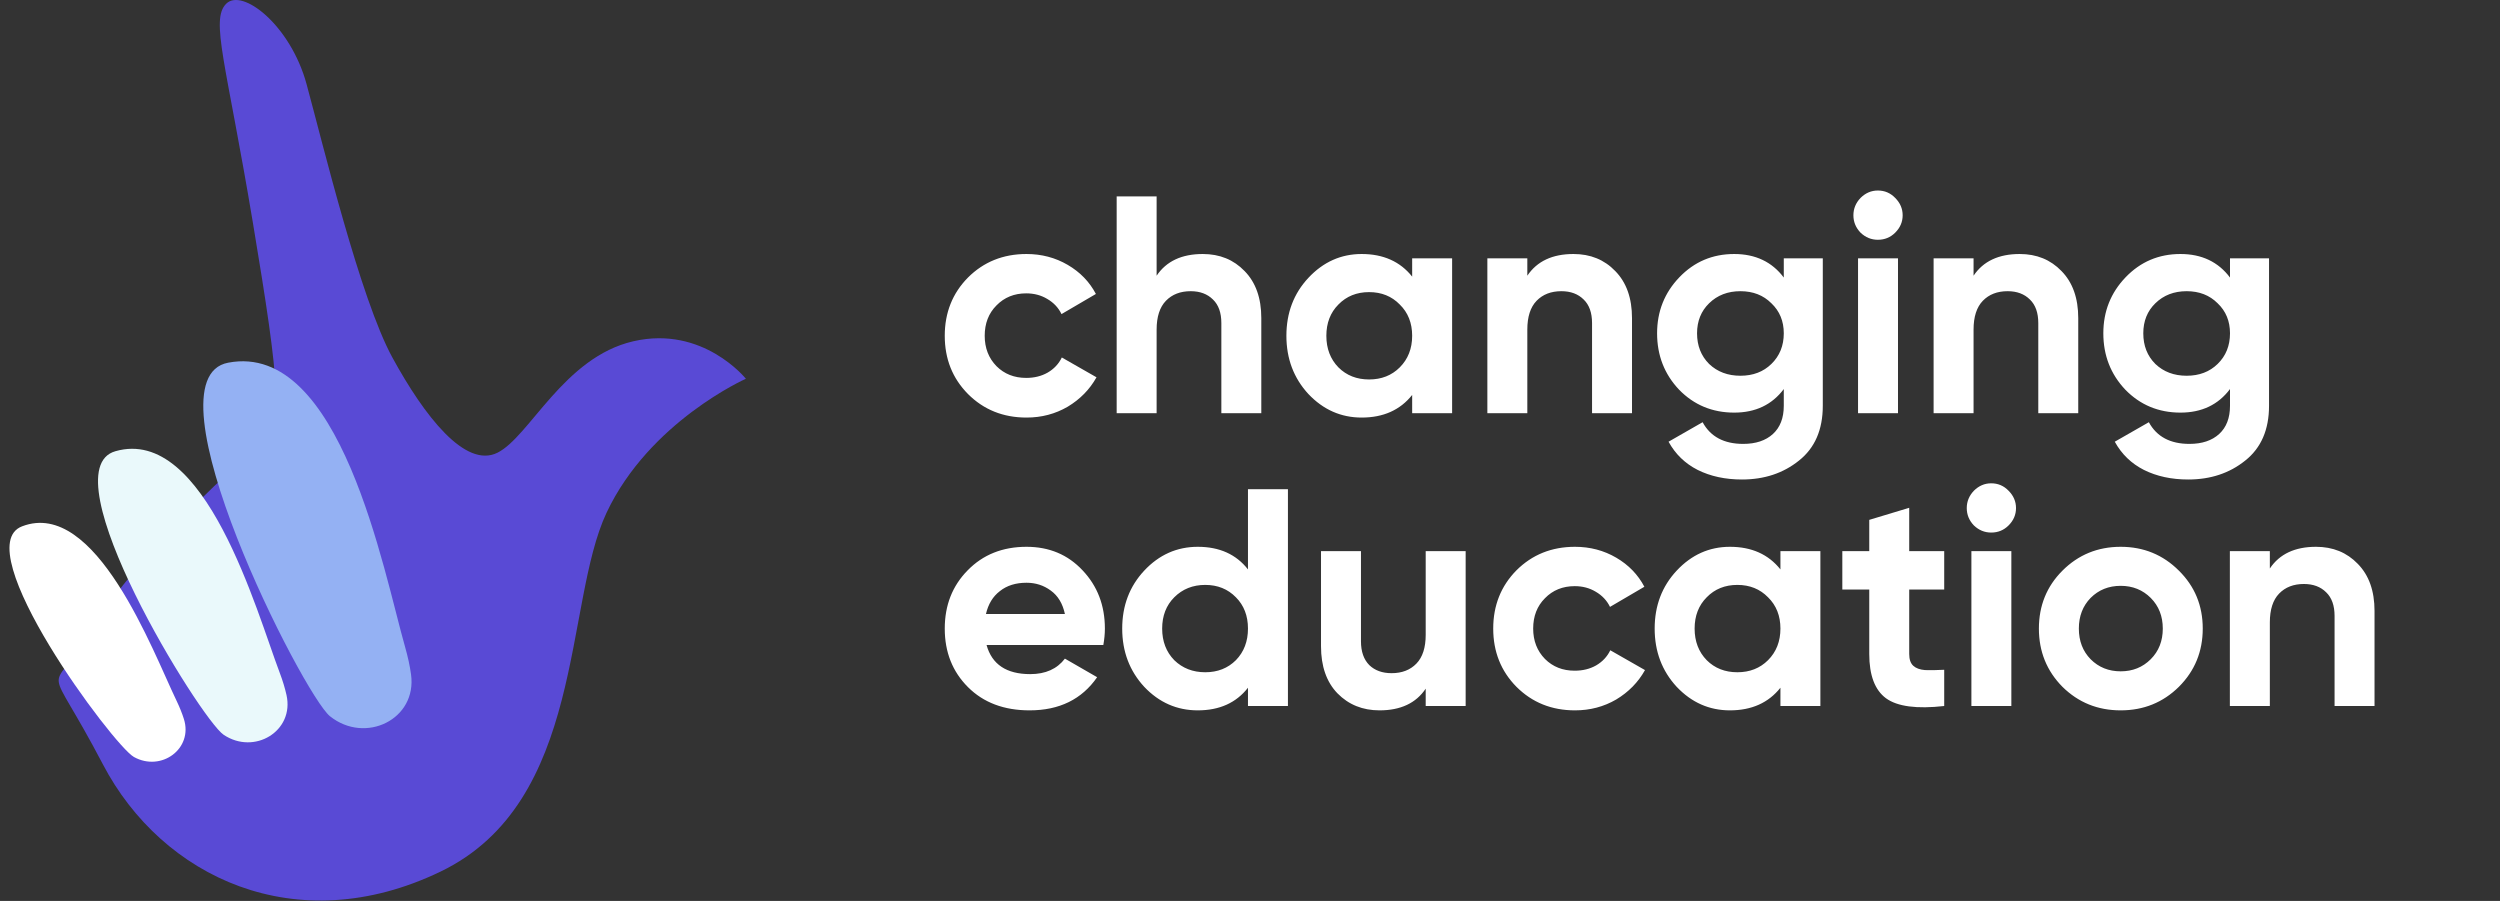
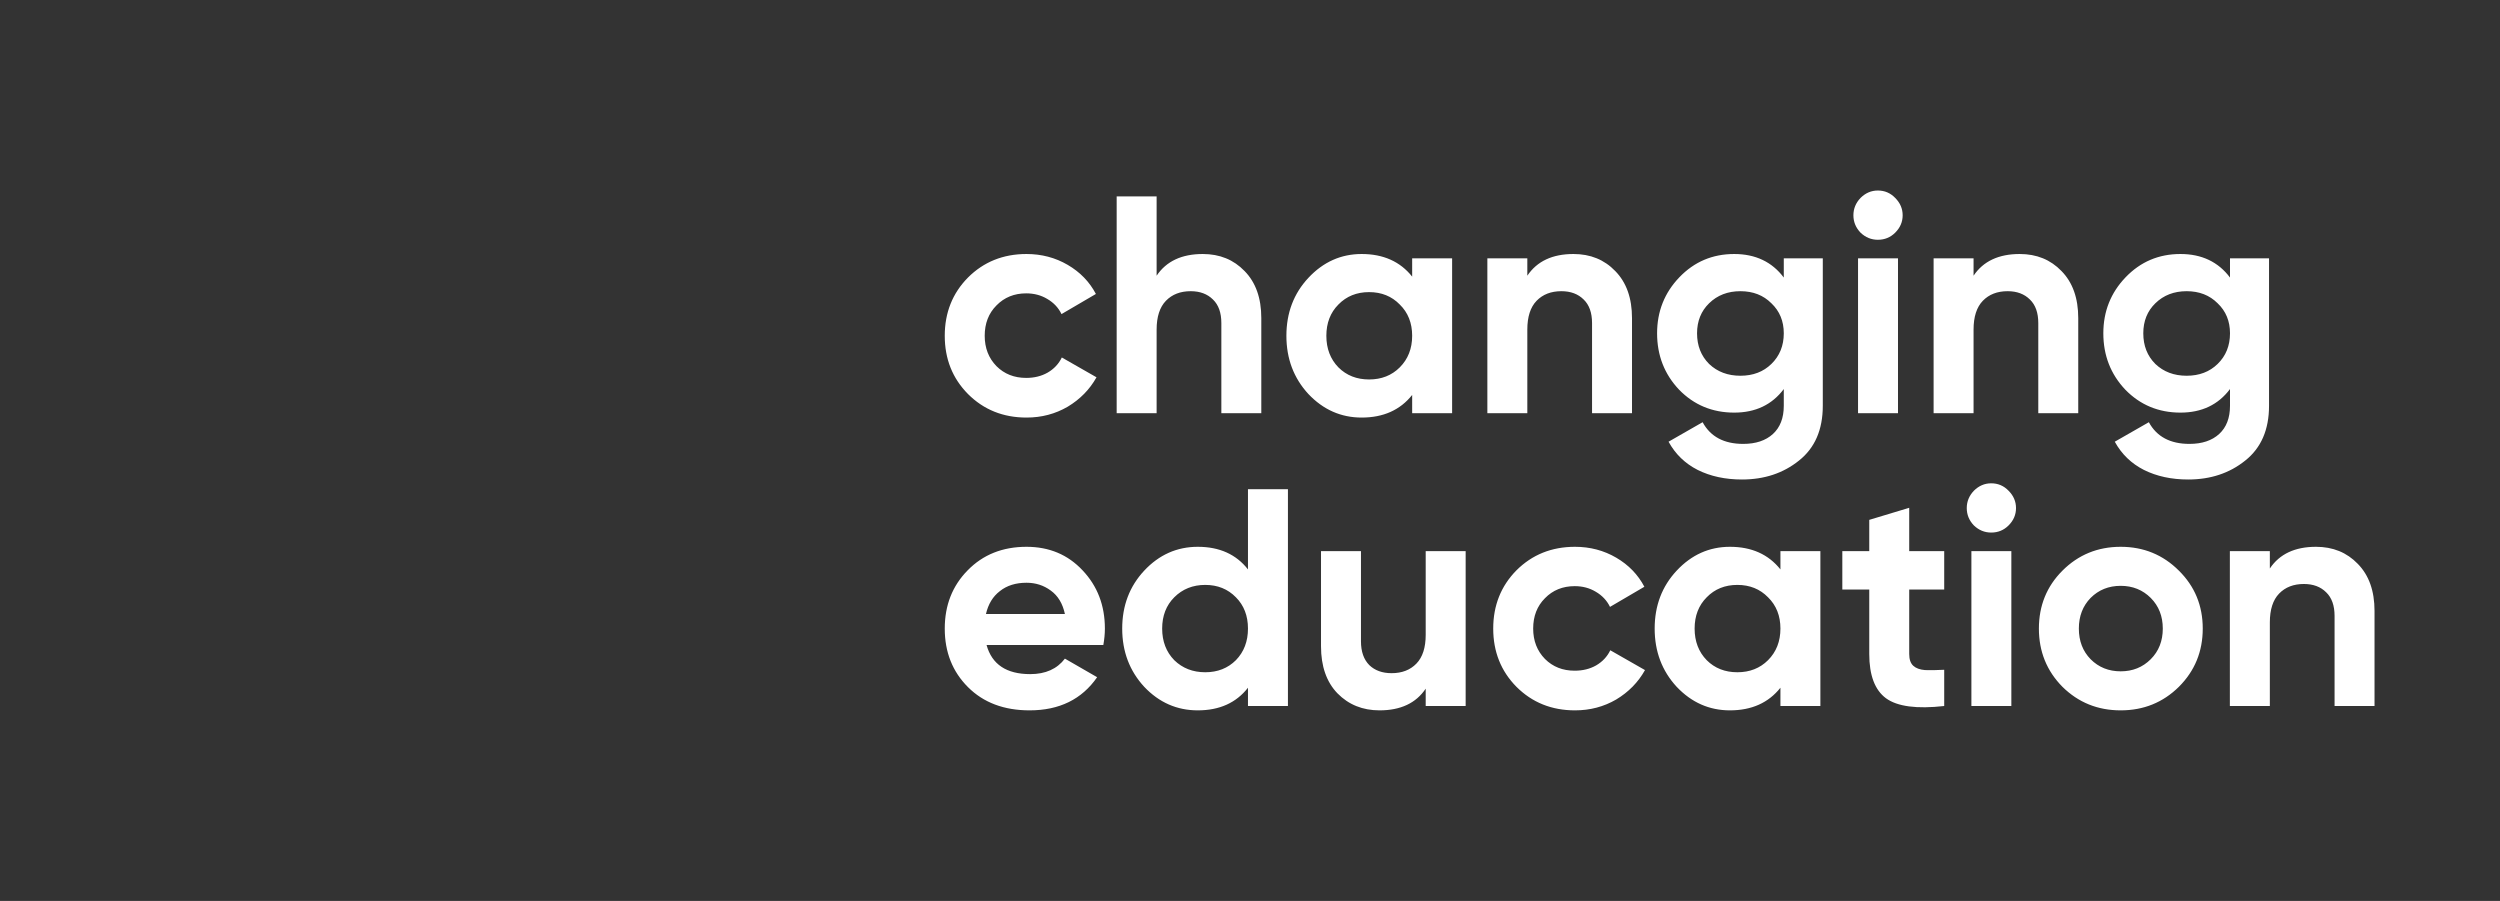
<svg xmlns="http://www.w3.org/2000/svg" width="111" height="40" viewBox="0 0 111 40" fill="none">
  <rect x="0" y="0" width="111" height="40" fill="#333333" stroke="none" />
  <path d="M45.577 18.54C44.541 18.54 43.675 18.191 42.978 17.494C42.29 16.798 41.947 15.936 41.947 14.909C41.947 13.882 42.29 13.02 42.978 12.323C43.675 11.627 44.541 11.278 45.577 11.278C46.246 11.278 46.856 11.439 47.406 11.76C47.956 12.081 48.373 12.511 48.658 13.052L47.131 13.946C46.994 13.662 46.783 13.438 46.499 13.273C46.224 13.107 45.912 13.025 45.563 13.025C45.032 13.025 44.592 13.204 44.243 13.561C43.895 13.91 43.721 14.359 43.721 14.909C43.721 15.45 43.895 15.899 44.243 16.257C44.592 16.605 45.032 16.779 45.563 16.779C45.921 16.779 46.237 16.701 46.512 16.546C46.797 16.381 47.008 16.156 47.145 15.872L48.685 16.752C48.383 17.293 47.956 17.728 47.406 18.058C46.856 18.379 46.246 18.54 45.577 18.54ZM53.403 11.278C54.155 11.278 54.774 11.53 55.26 12.035C55.755 12.539 56.002 13.236 56.002 14.125V18.347H54.228V14.345C54.228 13.887 54.105 13.538 53.857 13.3C53.609 13.052 53.279 12.929 52.867 12.929C52.408 12.929 52.042 13.071 51.767 13.355C51.492 13.639 51.354 14.066 51.354 14.634V18.347H49.58V8.72H51.354V12.241C51.785 11.599 52.468 11.278 53.403 11.278ZM62.7 11.471H64.474V18.347H62.7V17.536C62.168 18.205 61.42 18.54 60.458 18.54C59.541 18.54 58.752 18.191 58.092 17.494C57.441 16.788 57.116 15.927 57.116 14.909C57.116 13.891 57.441 13.034 58.092 12.337C58.752 11.631 59.541 11.278 60.458 11.278C61.42 11.278 62.168 11.613 62.7 12.282V11.471ZM59.426 16.312C59.784 16.669 60.238 16.848 60.788 16.848C61.338 16.848 61.792 16.669 62.149 16.312C62.516 15.945 62.7 15.477 62.7 14.909C62.7 14.341 62.516 13.878 62.149 13.52C61.792 13.153 61.338 12.97 60.788 12.97C60.238 12.97 59.784 13.153 59.426 13.52C59.069 13.878 58.89 14.341 58.89 14.909C58.89 15.477 59.069 15.945 59.426 16.312ZM69.862 11.278C70.614 11.278 71.233 11.53 71.718 12.035C72.213 12.539 72.461 13.236 72.461 14.125V18.347H70.687V14.345C70.687 13.887 70.563 13.538 70.316 13.3C70.068 13.052 69.738 12.929 69.326 12.929C68.867 12.929 68.5 13.071 68.225 13.355C67.95 13.639 67.813 14.066 67.813 14.634V18.347H66.039V11.471H67.813V12.241C68.244 11.599 68.927 11.278 69.862 11.278ZM79.2 11.471H80.932V18.017C80.932 19.081 80.579 19.892 79.873 20.451C79.177 21.011 78.333 21.29 77.343 21.29C76.6 21.29 75.945 21.148 75.376 20.864C74.817 20.58 74.386 20.163 74.084 19.612L75.596 18.746C75.945 19.388 76.545 19.709 77.398 19.709C77.957 19.709 78.397 19.562 78.718 19.269C79.039 18.975 79.2 18.558 79.2 18.017V17.274C78.677 17.971 77.943 18.32 76.999 18.32C76.027 18.32 75.211 17.98 74.551 17.302C73.9 16.614 73.575 15.78 73.575 14.799C73.575 13.827 73.905 12.997 74.565 12.31C75.225 11.622 76.036 11.278 76.999 11.278C77.943 11.278 78.677 11.627 79.2 12.323V11.471ZM75.885 16.16C76.252 16.509 76.715 16.683 77.274 16.683C77.833 16.683 78.292 16.509 78.649 16.16C79.016 15.803 79.2 15.349 79.2 14.799C79.2 14.258 79.016 13.813 78.649 13.465C78.292 13.107 77.833 12.929 77.274 12.929C76.715 12.929 76.252 13.107 75.885 13.465C75.528 13.813 75.349 14.258 75.349 14.799C75.349 15.349 75.528 15.803 75.885 16.16ZM83.377 10.646C83.084 10.646 82.827 10.54 82.607 10.329C82.397 10.109 82.291 9.853 82.291 9.559C82.291 9.266 82.397 9.009 82.607 8.789C82.827 8.569 83.084 8.459 83.377 8.459C83.68 8.459 83.937 8.569 84.148 8.789C84.368 9.009 84.478 9.266 84.478 9.559C84.478 9.853 84.368 10.109 84.148 10.329C83.937 10.54 83.68 10.646 83.377 10.646ZM82.497 18.347V11.471H84.271V18.347H82.497ZM89.675 11.278C90.427 11.278 91.045 11.53 91.531 12.035C92.026 12.539 92.274 13.236 92.274 14.125V18.347H90.5V14.345C90.5 13.887 90.376 13.538 90.129 13.3C89.881 13.052 89.551 12.929 89.138 12.929C88.68 12.929 88.313 13.071 88.038 13.355C87.763 13.639 87.626 14.066 87.626 14.634V18.347H85.852V11.471H87.626V12.241C88.056 11.599 88.74 11.278 89.675 11.278ZM99.012 11.471H100.745V18.017C100.745 19.081 100.392 19.892 99.686 20.451C98.99 21.011 98.146 21.29 97.156 21.29C96.413 21.29 95.758 21.148 95.189 20.864C94.63 20.58 94.199 20.163 93.896 19.612L95.409 18.746C95.758 19.388 96.358 19.709 97.211 19.709C97.77 19.709 98.21 19.562 98.531 19.269C98.852 18.975 99.012 18.558 99.012 18.017V17.274C98.49 17.971 97.756 18.32 96.812 18.32C95.84 18.32 95.024 17.98 94.364 17.302C93.713 16.614 93.388 15.78 93.388 14.799C93.388 13.827 93.718 12.997 94.378 12.31C95.038 11.622 95.849 11.278 96.812 11.278C97.756 11.278 98.49 11.627 99.012 12.323V11.471ZM95.698 16.16C96.065 16.509 96.528 16.683 97.087 16.683C97.646 16.683 98.105 16.509 98.462 16.16C98.829 15.803 99.012 15.349 99.012 14.799C99.012 14.258 98.829 13.813 98.462 13.465C98.105 13.107 97.646 12.929 97.087 12.929C96.528 12.929 96.065 13.107 95.698 13.465C95.34 13.813 95.162 14.258 95.162 14.799C95.162 15.349 95.34 15.803 95.698 16.16ZM43.803 28.638C44.041 29.5 44.688 29.931 45.742 29.931C46.421 29.931 46.934 29.701 47.282 29.243L48.713 30.068C48.034 31.049 47.035 31.54 45.715 31.54C44.578 31.54 43.666 31.196 42.978 30.508C42.29 29.821 41.947 28.954 41.947 27.909C41.947 26.873 42.286 26.011 42.964 25.323C43.643 24.627 44.514 24.278 45.577 24.278C46.586 24.278 47.415 24.627 48.066 25.323C48.727 26.02 49.057 26.882 49.057 27.909C49.057 28.138 49.034 28.381 48.988 28.638H43.803ZM43.776 27.263H47.282C47.182 26.795 46.971 26.447 46.65 26.218C46.338 25.988 45.981 25.874 45.577 25.874C45.1 25.874 44.706 25.997 44.395 26.245C44.083 26.483 43.877 26.823 43.776 27.263ZM55.41 21.72H57.184V31.347H55.41V30.536C54.887 31.205 54.145 31.54 53.182 31.54C52.256 31.54 51.463 31.191 50.803 30.494C50.152 29.788 49.826 28.927 49.826 27.909C49.826 26.891 50.152 26.034 50.803 25.337C51.463 24.631 52.256 24.278 53.182 24.278C54.145 24.278 54.887 24.613 55.41 25.282V21.72ZM52.137 29.312C52.504 29.669 52.962 29.848 53.512 29.848C54.062 29.848 54.516 29.669 54.874 29.312C55.231 28.945 55.41 28.477 55.41 27.909C55.41 27.341 55.231 26.878 54.874 26.52C54.516 26.153 54.062 25.97 53.512 25.97C52.962 25.97 52.504 26.153 52.137 26.52C51.779 26.878 51.6 27.341 51.6 27.909C51.6 28.477 51.779 28.945 52.137 29.312ZM63.301 24.471H65.075V31.347H63.301V30.577C62.87 31.219 62.187 31.54 61.252 31.54C60.5 31.54 59.877 31.288 59.382 30.783C58.896 30.279 58.653 29.582 58.653 28.693V24.471H60.427V28.473C60.427 28.931 60.551 29.284 60.798 29.532C61.046 29.77 61.376 29.889 61.788 29.889C62.247 29.889 62.614 29.747 62.889 29.463C63.164 29.179 63.301 28.753 63.301 28.184V24.471ZM69.93 31.54C68.894 31.54 68.027 31.191 67.33 30.494C66.643 29.798 66.299 28.936 66.299 27.909C66.299 26.882 66.643 26.02 67.33 25.323C68.027 24.627 68.894 24.278 69.93 24.278C70.599 24.278 71.209 24.439 71.759 24.76C72.309 25.081 72.726 25.512 73.01 26.052L71.484 26.946C71.346 26.662 71.135 26.438 70.851 26.273C70.576 26.107 70.264 26.025 69.916 26.025C69.384 26.025 68.944 26.204 68.596 26.561C68.247 26.91 68.073 27.359 68.073 27.909C68.073 28.45 68.247 28.899 68.596 29.257C68.944 29.605 69.384 29.779 69.916 29.779C70.273 29.779 70.59 29.701 70.865 29.546C71.149 29.381 71.36 29.156 71.497 28.872L73.038 29.752C72.735 30.293 72.309 30.728 71.759 31.058C71.209 31.379 70.599 31.54 69.93 31.54ZM79.051 24.471H80.825V31.347H79.051V30.536C78.519 31.205 77.772 31.54 76.809 31.54C75.892 31.54 75.104 31.191 74.444 30.494C73.793 29.788 73.467 28.927 73.467 27.909C73.467 26.891 73.793 26.034 74.444 25.337C75.104 24.631 75.892 24.278 76.809 24.278C77.772 24.278 78.519 24.613 79.051 25.282V24.471ZM75.778 29.312C76.135 29.669 76.589 29.848 77.139 29.848C77.689 29.848 78.143 29.669 78.501 29.312C78.867 28.945 79.051 28.477 79.051 27.909C79.051 27.341 78.867 26.878 78.501 26.52C78.143 26.153 77.689 25.97 77.139 25.97C76.589 25.97 76.135 26.153 75.778 26.52C75.42 26.878 75.241 27.341 75.241 27.909C75.241 28.477 75.42 28.945 75.778 29.312ZM86.323 26.176H84.769V29.037C84.769 29.275 84.829 29.449 84.948 29.559C85.067 29.669 85.241 29.733 85.471 29.752C85.7 29.761 85.984 29.756 86.323 29.738V31.347C85.104 31.485 84.242 31.37 83.738 31.003C83.243 30.637 82.995 29.981 82.995 29.037V26.176H81.799V24.471H82.995V23.082L84.769 22.546V24.471H86.323V26.176ZM88.41 23.646C88.117 23.646 87.86 23.54 87.64 23.329C87.43 23.109 87.324 22.853 87.324 22.559C87.324 22.266 87.43 22.009 87.64 21.789C87.86 21.569 88.117 21.459 88.41 21.459C88.713 21.459 88.97 21.569 89.181 21.789C89.401 22.009 89.511 22.266 89.511 22.559C89.511 22.853 89.401 23.109 89.181 23.329C88.97 23.54 88.713 23.646 88.41 23.646ZM87.53 31.347V24.471H89.304V31.347H87.53ZM96.743 30.494C96.037 31.191 95.175 31.54 94.158 31.54C93.14 31.54 92.278 31.191 91.572 30.494C90.875 29.788 90.527 28.927 90.527 27.909C90.527 26.891 90.875 26.034 91.572 25.337C92.278 24.631 93.14 24.278 94.158 24.278C95.175 24.278 96.037 24.631 96.743 25.337C97.449 26.034 97.802 26.891 97.802 27.909C97.802 28.927 97.449 29.788 96.743 30.494ZM92.824 29.27C93.181 29.628 93.626 29.807 94.158 29.807C94.689 29.807 95.134 29.628 95.492 29.27C95.849 28.913 96.028 28.459 96.028 27.909C96.028 27.359 95.849 26.905 95.492 26.547C95.134 26.19 94.689 26.011 94.158 26.011C93.626 26.011 93.181 26.19 92.824 26.547C92.475 26.905 92.301 27.359 92.301 27.909C92.301 28.459 92.475 28.913 92.824 29.27ZM102.83 24.278C103.581 24.278 104.2 24.53 104.686 25.035C105.181 25.539 105.429 26.236 105.429 27.125V31.347H103.655V27.345C103.655 26.887 103.531 26.538 103.283 26.3C103.036 26.052 102.706 25.929 102.293 25.929C101.835 25.929 101.468 26.071 101.193 26.355C100.918 26.639 100.781 27.066 100.781 27.634V31.347H99.006V24.471H100.781V25.241C101.211 24.599 101.894 24.278 102.83 24.278Z" fill="white" />
-   <path fill-rule="evenodd" clip-rule="evenodd" d="M22.089 20.1C23.517 19.386 25.029 15.865 28.121 15.152C31.214 14.438 33.117 16.817 33.117 16.817C33.117 16.817 28.835 18.72 26.932 22.763C25.029 26.807 25.981 35.608 19.558 38.7C13.136 41.793 7.189 38.938 4.572 33.943C1.956 28.948 2.194 31.089 3.859 28.234C5.524 25.38 10.281 20.622 11.471 19.909C12.66 19.195 12.422 17.054 11.233 9.918C10.043 2.782 9.33 0.879 10.043 0.166C10.757 -0.548 12.898 1.117 13.611 3.734C14.325 6.35 15.99 13.248 17.417 15.865C18.845 18.482 20.662 20.814 22.089 20.1Z" fill="#594AD5" />
-   <path fill-rule="evenodd" clip-rule="evenodd" d="M14.652 31.802C16.223 33.058 18.527 31.936 18.25 29.944C18.2 29.579 18.113 29.169 17.982 28.71C17.031 25.38 15.128 15.151 10.133 16.103C6.327 16.816 13.463 30.851 14.652 31.802Z" fill="#94B1F3" />
-   <path fill-rule="evenodd" clip-rule="evenodd" d="M9.927 32.622C11.288 33.54 13.079 32.463 12.721 30.86C12.653 30.558 12.553 30.22 12.409 29.842C11.397 27.171 9.116 18.895 5.127 20.033C2.088 20.89 8.893 31.924 9.927 32.622Z" fill="#EAF9FB" />
-   <path fill-rule="evenodd" clip-rule="evenodd" d="M5.946 33.61C7.157 34.283 8.583 33.245 8.165 31.924C8.086 31.675 7.976 31.397 7.827 31.088C6.78 28.915 4.252 22.117 0.983 23.368C-1.508 24.312 5.025 33.099 5.946 33.61Z" fill="white" />
</svg>